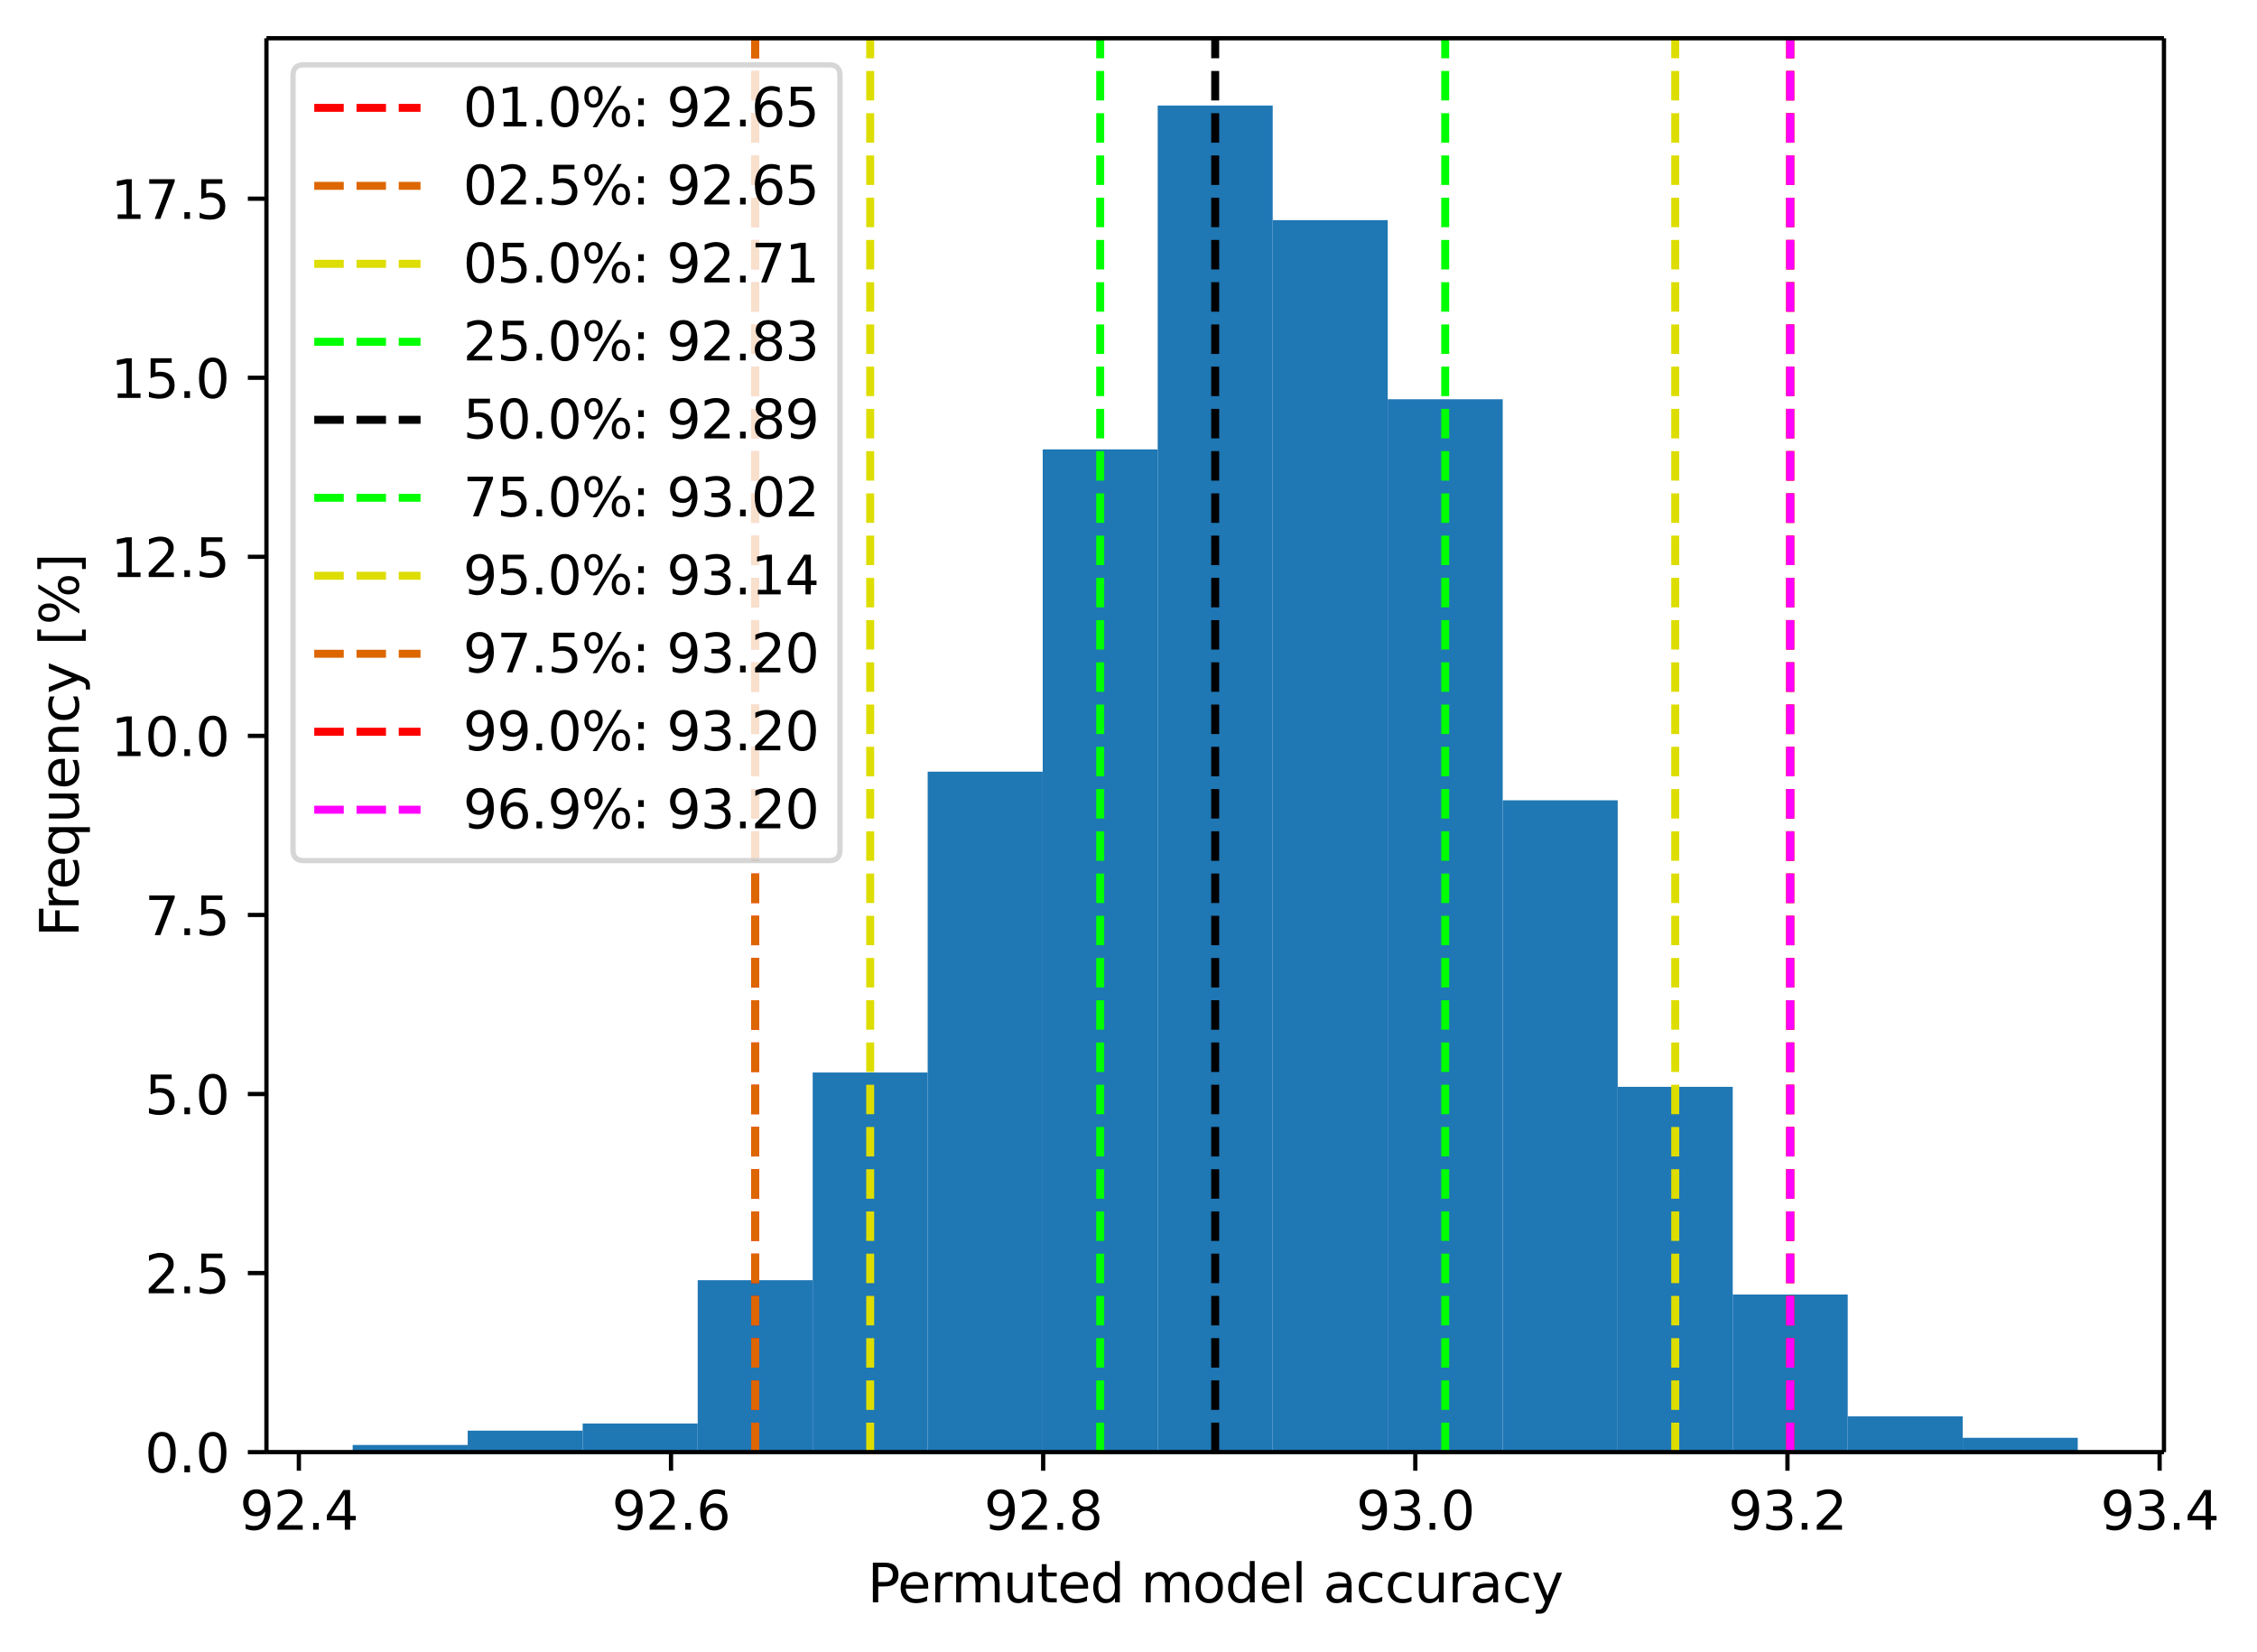
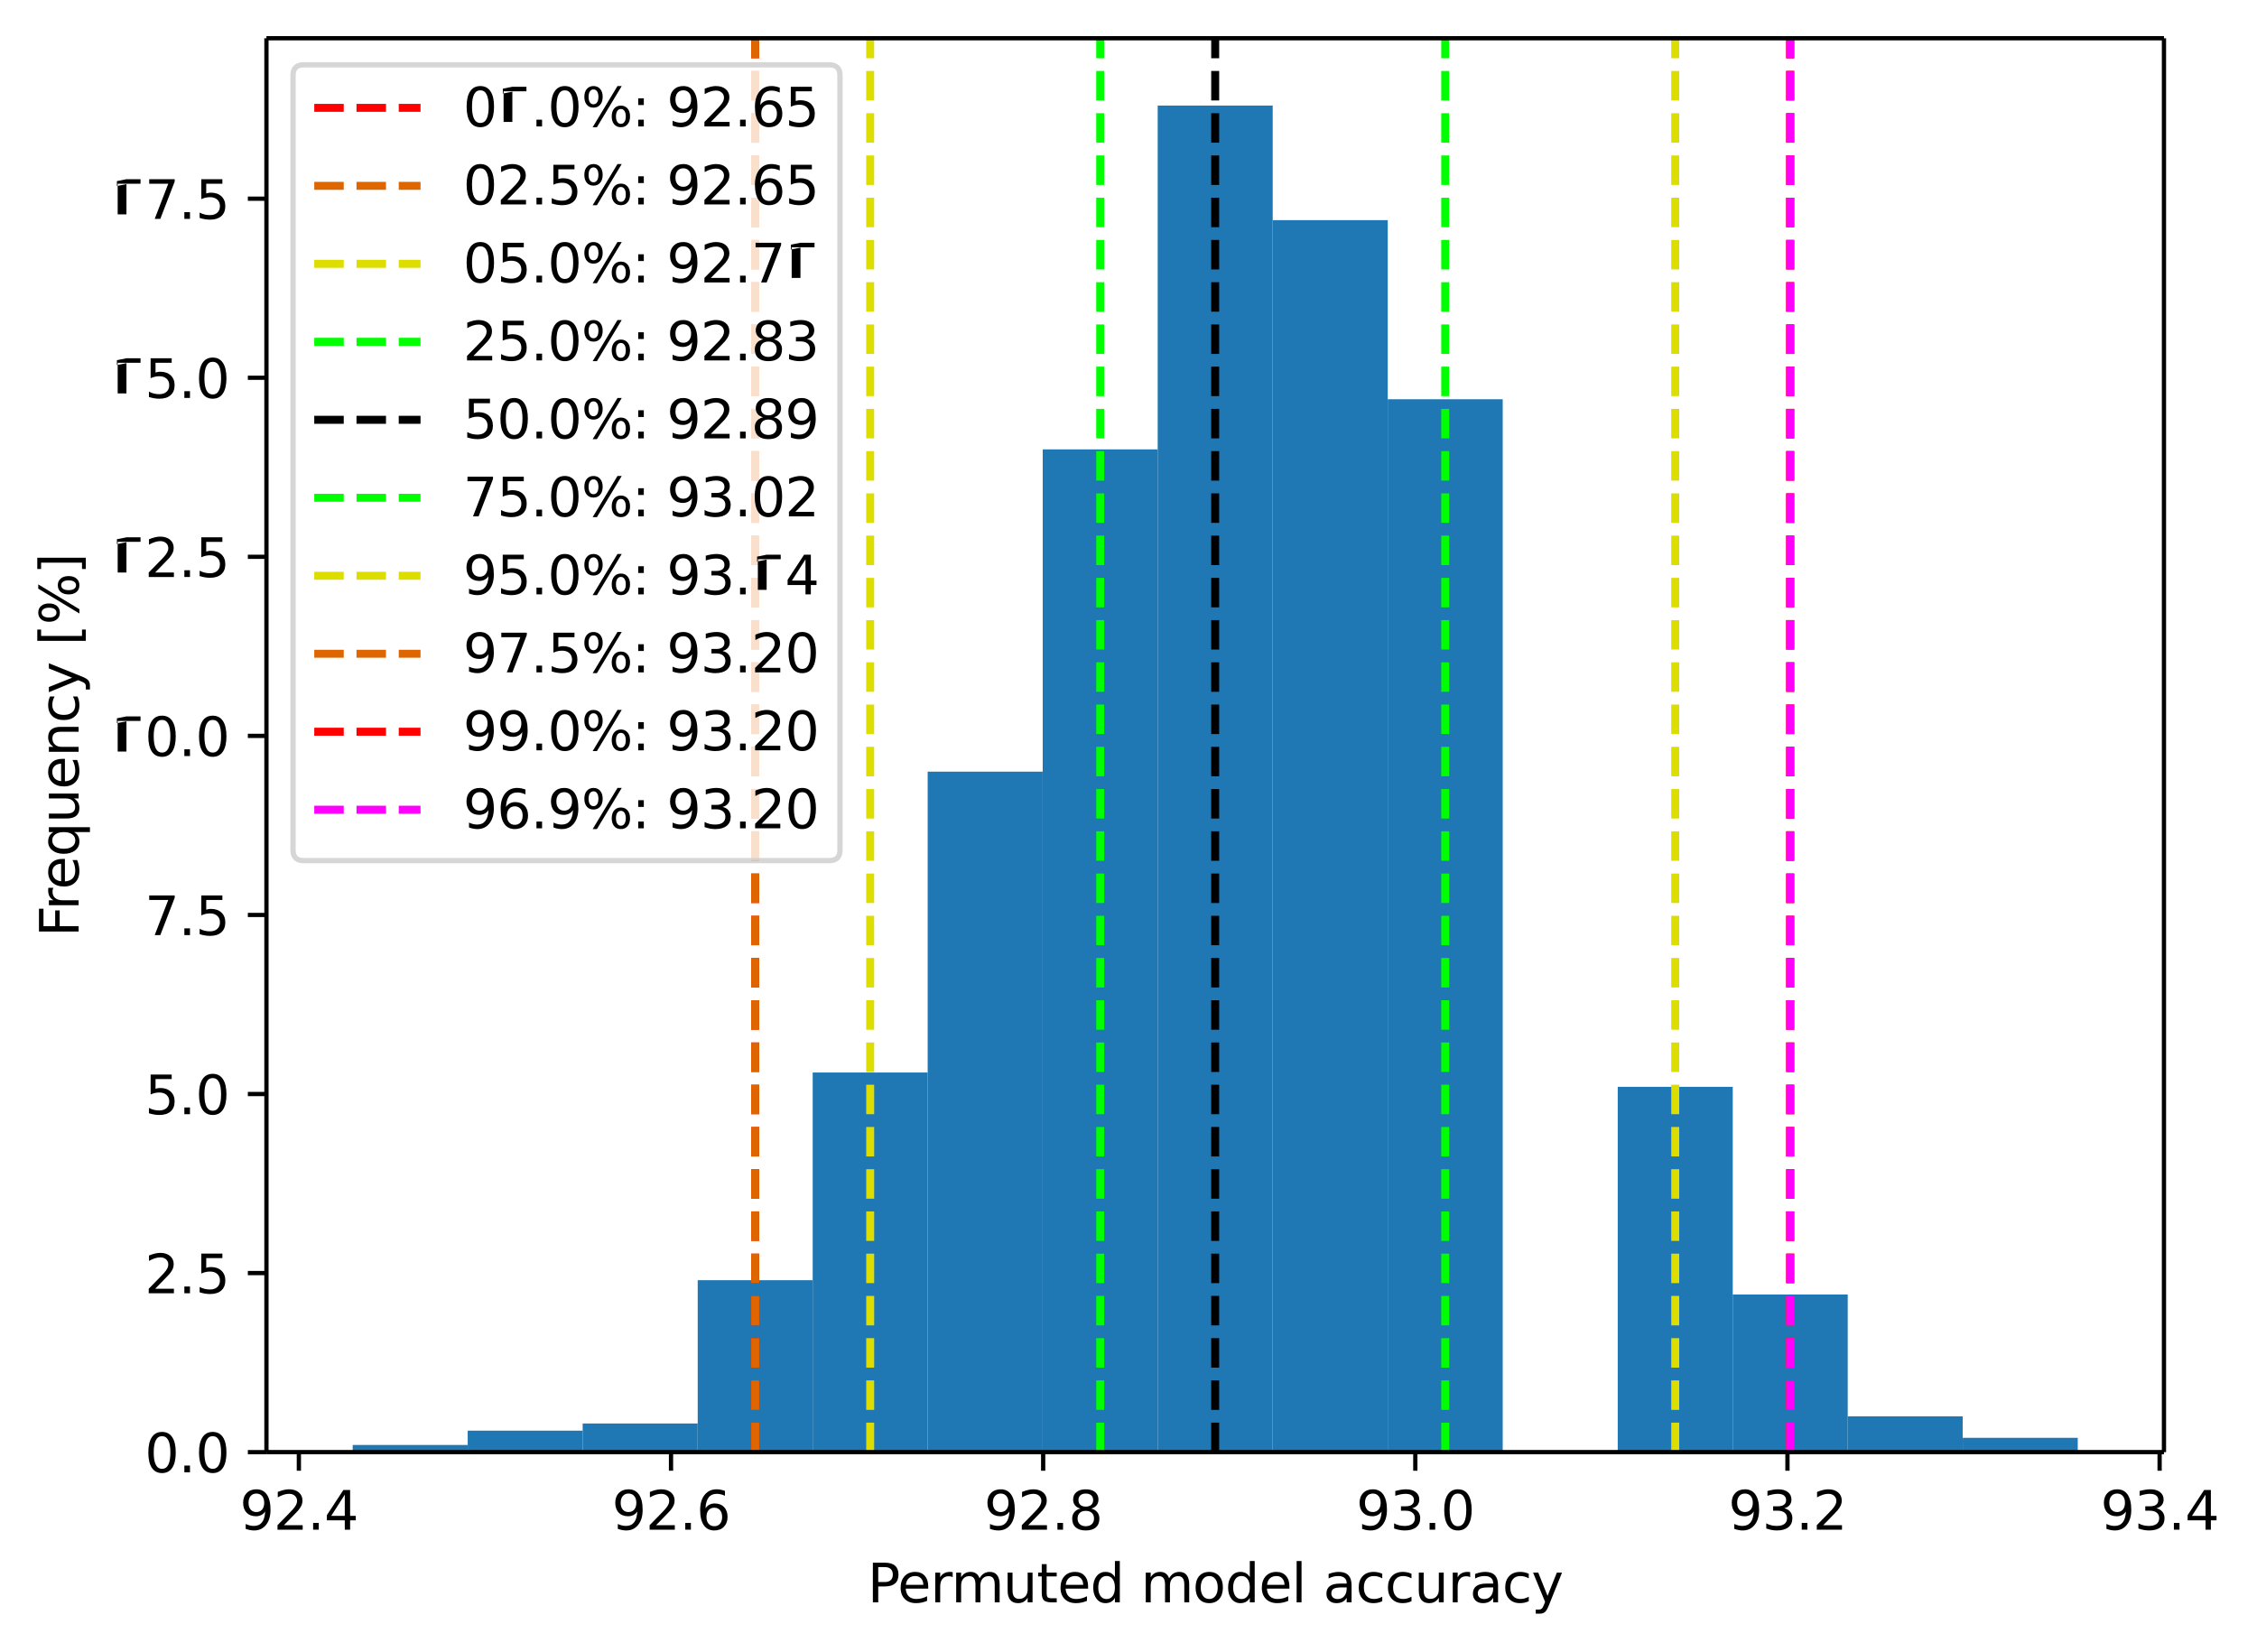
<svg xmlns="http://www.w3.org/2000/svg" xmlns:xlink="http://www.w3.org/1999/xlink" width="424.77pt" height="310.87pt" version="1.1" viewBox="0 0 424.77 310.87">
  <defs>
    <style type="text/css">*{stroke-linejoin: round; stroke-linecap: butt}</style>
  </defs>
  <path d="m0 310.87h424.77v-310.87h-424.77v310.87z" fill="none" />
  <path d="m50.144 273.31h357.12v-266.11h-357.12v266.11z" fill="none" />
  <path d="m66.376 273.31h21.644v-1.348h-21.644z" clip-path="url(#b)" fill="#1f77b4" />
  <path d="m88.02 273.31h21.644v-4.044h-21.644z" clip-path="url(#b)" fill="#1f77b4" />
  <path d="m109.66 273.31h21.644v-5.392h-21.644z" clip-path="url(#b)" fill="#1f77b4" />
  <path d="m131.31 273.31h21.644v-32.354h-21.644z" clip-path="url(#b)" fill="#1f77b4" />
  <path d="m152.95 273.31h21.644v-71.449h-21.644z" clip-path="url(#b)" fill="#1f77b4" />
  <path d="m174.59 273.31h21.644v-128.07h-21.644z" clip-path="url(#b)" fill="#1f77b4" />
  <path d="m196.24 273.31h21.644v-188.73h-21.644z" clip-path="url(#b)" fill="#1f77b4" />
  <path d="m217.88 273.31h21.644v-253.44h-21.644z" clip-path="url(#b)" fill="#1f77b4" />
  <path d="m239.53 273.31h21.644v-231.87h-21.644z" clip-path="url(#b)" fill="#1f77b4" />
  <path d="m261.17 273.31h21.644v-198.17h-21.644z" clip-path="url(#b)" fill="#1f77b4" />
-   <path d="m282.81 273.31h21.644v-122.68h-21.644z" clip-path="url(#b)" fill="#1f77b4" />
  <path d="m304.46 273.31h21.644v-68.752h-21.644z" clip-path="url(#b)" fill="#1f77b4" />
  <path d="m326.1 273.31h21.644v-29.658h-21.644z" clip-path="url(#b)" fill="#1f77b4" />
  <path d="m347.74 273.31h21.644v-6.74h-21.644z" clip-path="url(#b)" fill="#1f77b4" />
  <path d="m369.39 273.31h21.644v-2.696h-21.644z" clip-path="url(#b)" fill="#1f77b4" />
  <defs>
    <path id="l" d="m0 0v3.5" stroke="#000" stroke-width=".8" />
  </defs>
  <use x="56.247" y="273.312" stroke="#000000" stroke-width=".8" xlink:href="#l" />
  <g transform="translate(45.114 287.91) scale(.1 -.1)">
    <defs>
      <path id="c" transform="scale(.016)" d="m703 97v575q238-113 481-172 244-59 479-59 625 0 954 420 330 420 377 1277-181-269-460-413-278-144-615-144-700 0-1108 423-408 424-408 1159 0 718 425 1152 425 435 1131 435 810 0 1236-621 427-620 427-1801 0-1103-524-1761-523-658-1407-658-238 0-482 47-243 47-506 141zm1256 1978q425 0 673 290 249 291 249 798 0 503-249 795-248 292-673 292t-673-292-248-795q0-507 248-798 248-290 673-290z" />
      <path id="e" transform="scale(.016)" d="m1228 531h2203v-531h-2962v531q359 372 979 998 621 627 780 809 303 340 423 576 121 236 121 464 0 372-261 606-261 235-680 235-297 0-627-103-329-103-704-313v638q381 153 712 231 332 78 607 78 725 0 1156-363 431-362 431-968 0-288-108-546-107-257-392-607-78-91-497-524-418-433-1181-1211z" />
      <path id="a" transform="scale(.016)" d="m684 794h660v-794h-660v794z" />
      <path id="t" transform="scale(.016)" d="m2419 4116-1594-2491h1594v2491zm-166 550h794v-3041h666v-525h-666v-1100h-628v1100h-2106v609l1940 2957z" />
    </defs>
    <use xlink:href="#c" />
    <use transform="translate(63.623)" xlink:href="#e" />
    <use transform="translate(127.25)" xlink:href="#a" />
    <use transform="translate(159.03)" xlink:href="#t" />
  </g>
  <use x="126.286" y="273.312" stroke="#000000" stroke-width=".8" xlink:href="#l" />
  <g transform="translate(115.15 287.91) scale(.1 -.1)">
    <defs>
      <path id="p" transform="scale(.016)" d="m2113 2584q-425 0-674-291-248-290-248-796 0-503 248-796 249-292 674-292t673 292q248 293 248 796 0 506-248 796-248 291-673 291zm1253 1979v-575q-238 112-480 171-242 60-480 60-625 0-955-422-329-422-376-1275 184 272 462 417 279 145 613 145 703 0 1111-427 408-426 408-1160 0-719-425-1154-425-434-1131-434-810 0-1238 620-428 621-428 1799 0 1106 525 1764t1409 658q238 0 480-47t505-140z" />
    </defs>
    <use xlink:href="#c" />
    <use transform="translate(63.623)" xlink:href="#e" />
    <use transform="translate(127.25)" xlink:href="#a" />
    <use transform="translate(159.03)" xlink:href="#p" />
  </g>
  <use x="196.325" y="273.312" stroke="#000000" stroke-width=".8" xlink:href="#l" />
  <g transform="translate(185.19 287.91) scale(.1 -.1)">
    <defs>
      <path id="s" transform="scale(.016)" d="m2034 2216q-450 0-708-241-257-241-257-662 0-422 257-663 258-241 708-241t709 242q260 243 260 662 0 421-258 662-257 241-711 241zm-631 268q-406 100-633 378-226 279-226 679 0 559 398 884 399 325 1092 325 697 0 1094-325t397-884q0-400-227-679-226-278-629-378 456-106 710-416 255-309 255-755 0-679-414-1042-414-362-1186-362-771 0-1186 362-414 363-414 1042 0 446 256 755 257 310 713 416zm-231 997q0-362 226-565 227-203 636-203 407 0 636 203 230 203 230 565 0 363-230 566-229 203-636 203-409 0-636-203-226-203-226-566z" />
    </defs>
    <use xlink:href="#c" />
    <use transform="translate(63.623)" xlink:href="#e" />
    <use transform="translate(127.25)" xlink:href="#a" />
    <use transform="translate(159.03)" xlink:href="#s" />
  </g>
  <use x="266.364" y="273.312" stroke="#000000" stroke-width=".8" xlink:href="#l" />
  <g transform="translate(255.23 287.91) scale(.1 -.1)">
    <defs>
      <path id="i" transform="scale(.016)" d="m2597 2516q453-97 707-404 255-306 255-756 0-690-475-1069-475-378-1350-378-293 0-604 58t-642 174v609q262-153 574-231 313-78 654-78 593 0 904 234t311 681q0 413-289 645-289 233-804 233h-544v519h569q465 0 712 186t247 536q0 359-255 551-254 193-729 193-260 0-557-57-297-56-653-174v562q360 100 674 150t592 50q719 0 1137-327 419-326 419-882 0-388-222-655t-631-370z" />
      <path id="d" transform="scale(.016)" d="m2034 4250q-487 0-733-480-245-479-245-1442 0-959 245-1439 246-480 733-480 491 0 736 480 246 480 246 1439 0 963-246 1442-245 480-736 480zm0 500q785 0 1199-621 414-620 414-1801 0-1178-414-1799-414-620-1199-620-784 0-1198 620-414 621-414 1799 0 1181 414 1801 414 621 1198 621z" />
    </defs>
    <use xlink:href="#c" />
    <use transform="translate(63.623)" xlink:href="#i" />
    <use transform="translate(127.25)" xlink:href="#a" />
    <use transform="translate(159.03)" xlink:href="#d" />
  </g>
  <use x="336.402" y="273.312" stroke="#000000" stroke-width=".8" xlink:href="#l" />
  <g transform="translate(325.27 287.91) scale(.1 -.1)">
    <use xlink:href="#c" />
    <use transform="translate(63.623)" xlink:href="#i" />
    <use transform="translate(127.25)" xlink:href="#a" />
    <use transform="translate(159.03)" xlink:href="#e" />
  </g>
  <use x="406.441" y="273.312" stroke="#000000" stroke-width=".8" xlink:href="#l" />
  <g transform="translate(395.31 287.91) scale(.1 -.1)">
    <use xlink:href="#c" />
    <use transform="translate(63.623)" xlink:href="#i" />
    <use transform="translate(127.25)" xlink:href="#a" />
    <use transform="translate(159.03)" xlink:href="#t" />
  </g>
  <g transform="translate(163.27 301.59) scale(.1 -.1)">
    <defs>
      <path id="af" transform="scale(.016)" d="m1259 4147v-1753h794q441 0 681 228 241 228 241 650 0 419-241 647-240 228-681 228h-794zm-631 519h1425q785 0 1186-355 402-355 402-1039 0-691-402-1044-401-353-1186-353h-794v-1875h-631v4666z" />
      <path id="m" transform="scale(.016)" d="m3597 1894v-281h-2644q38-594 358-905t892-311q331 0 642 81t618 244v-544q-310-131-635-200t-659-69q-838 0-1327 487-489 488-489 1320 0 859 464 1363 464 505 1252 505 706 0 1117-455 411-454 411-1235zm-575 169q-6 471-264 752-258 282-683 282-481 0-770-272t-333-766l2050 4z" />
      <path id="r" transform="scale(.016)" d="m2631 2963q-97 56-211 82-114 27-251 27-488 0-749-317t-261-911v-1844h-578v3500h578v-544q182 319 472 473 291 155 707 155 59 0 131-8 72-7 159-23l3-590z" />
      <path id="v" transform="scale(.016)" d="m3328 2828q216 388 516 572t706 184q547 0 844-383 297-382 297-1088v-2113h-578v2094q0 503-179 746-178 244-543 244-447 0-707-297-259-296-259-809v-1978h-578v2094q0 506-178 748t-550 242q-441 0-701-298-259-298-259-808v-1978h-578v3500h578v-544q197 322 472 475t653 153q382 0 649-194 267-193 395-562z" />
      <path id="q" transform="scale(.016)" d="m544 1381v2119h575v-2097q0-497 193-746 194-248 582-248 465 0 735 297 271 297 271 810v1984h575v-3500h-575v538q-209-319-486-474-276-155-642-155-603 0-916 375-312 375-312 1097zm1447 2203z" />
      <path id="y" transform="scale(.016)" d="m1172 4494v-994h1184v-447h-1184v-1900q0-428 117-550t477-122h590v-481h-590q-666 0-919 248-253 249-253 905v1900h-422v447h422v994h578z" />
      <path id="w" transform="scale(.016)" d="m2906 2969v1894h575v-4863h-575v525q-181-312-458-464-276-152-664-152-634 0-1033 506-398 507-398 1332t398 1331q399 506 1033 506 388 0 664-152 277-151 458-463zm-1959-1222q0-634 261-995t717-361 718 361q263 361 263 995t-263 995q-262 361-718 361t-717-361-261-995z" />
      <path id="aa" transform="scale(.016)" d="m1959 3097q-462 0-731-361t-269-989 267-989q268-361 733-361 460 0 728 362 269 363 269 988 0 622-269 986-268 364-728 364zm0 487q750 0 1178-488 429-487 429-1349 0-859-429-1349-428-489-1178-489-753 0-1180 489-426 490-426 1349 0 862 426 1349 427 488 1180 488z" />
      <path id="ac" transform="scale(.016)" d="m603 4863h575v-4863h-575v4863z" />
      <path id="x" transform="scale(.016)" d="m2194 1759q-697 0-966-159t-269-544q0-306 202-486 202-179 548-179 479 0 768 339t289 901v128h-572zm1147 238v-1997h-575v531q-197-318-491-470t-719-152q-537 0-855 302-317 302-317 808 0 590 395 890 396 300 1180 300h807v57q0 397-261 614t-733 217q-300 0-585-72-284-72-546-216v532q315 122 612 182 297 61 578 61 760 0 1135-394 375-393 375-1193z" />
      <path id="o" transform="scale(.016)" d="m3122 3366v-538q-244 135-489 202t-495 67q-560 0-870-355-309-354-309-995t309-996q310-354 870-354 250 0 495 67t489 202v-532q-241-112-499-168-257-57-548-57-791 0-1257 497-465 497-465 1341 0 856 470 1346 471 491 1290 491 265 0 518-55 253-54 491-163z" />
      <path id="u" transform="scale(.016)" d="m2059-325q-243-625-475-815-231-191-618-191h-460v481h338q237 0 368 113 132 112 291 531l103 262-1415 3444h609l1094-2737 1094 2737h609l-1538-3825z" />
    </defs>
    <use xlink:href="#af" />
    <use transform="translate(56.678)" xlink:href="#m" />
    <use transform="translate(118.2)" xlink:href="#r" />
    <use transform="translate(157.56)" xlink:href="#v" />
    <use transform="translate(254.98)" xlink:href="#q" />
    <use transform="translate(318.36)" xlink:href="#y" />
    <use transform="translate(357.56)" xlink:href="#m" />
    <use transform="translate(419.09)" xlink:href="#w" />
    <use transform="translate(482.56)" xlink:href="#DejaVuSans-20" />
    <use transform="translate(514.35)" xlink:href="#v" />
    <use transform="translate(611.76)" xlink:href="#aa" />
    <use transform="translate(672.95)" xlink:href="#w" />
    <use transform="translate(736.42)" xlink:href="#m" />
    <use transform="translate(797.95)" xlink:href="#ac" />
    <use transform="translate(825.73)" xlink:href="#DejaVuSans-20" />
    <use transform="translate(857.52)" xlink:href="#x" />
    <use transform="translate(918.79)" xlink:href="#o" />
    <use transform="translate(973.78)" xlink:href="#o" />
    <use transform="translate(1028.8)" xlink:href="#q" />
    <use transform="translate(1092.1)" xlink:href="#r" />
    <use transform="translate(1133.2)" xlink:href="#x" />
    <use transform="translate(1194.5)" xlink:href="#o" />
    <use transform="translate(1249.5)" xlink:href="#u" />
  </g>
  <defs>
    <path id="j" d="m0 0h-3.5" stroke="#000" stroke-width=".8" />
  </defs>
  <use x="50.144" y="273.312" stroke="#000000" stroke-width=".8" xlink:href="#j" />
  <g transform="translate(27.241 277.11) scale(.1 -.1)">
    <use xlink:href="#d" />
    <use transform="translate(63.623)" xlink:href="#a" />
    <use transform="translate(95.41)" xlink:href="#d" />
  </g>
  <use x="50.144" y="239.61" stroke="#000000" stroke-width=".8" xlink:href="#j" />
  <g transform="translate(27.241 243.41) scale(.1 -.1)">
    <defs>
      <path id="f" transform="scale(.016)" d="m691 4666h2478v-532h-1900v-1143q137 47 274 70 138 23 276 23 781 0 1237-428 457-428 457-1159 0-753-469-1171-469-417-1322-417-294 0-599 50-304 50-629 150v635q281-153 581-228t634-75q541 0 856 284 316 284 316 772 0 487-316 771-315 285-856 285-253 0-505-56-251-56-513-175v2344z" />
    </defs>
    <use xlink:href="#e" />
    <use transform="translate(63.623)" xlink:href="#a" />
    <use transform="translate(95.41)" xlink:href="#f" />
  </g>
  <use x="50.144" y="205.908" stroke="#000000" stroke-width=".8" xlink:href="#j" />
  <g transform="translate(27.241 209.71) scale(.1 -.1)">
    <use xlink:href="#f" />
    <use transform="translate(63.623)" xlink:href="#a" />
    <use transform="translate(95.41)" xlink:href="#d" />
  </g>
  <use x="50.144" y="172.206" stroke="#000000" stroke-width=".8" xlink:href="#j" />
  <g transform="translate(27.241 176) scale(.1 -.1)">
    <defs>
      <path id="n" transform="scale(.016)" d="m525 4666h3e3v-269l-1694-4397h-659l1594 4134h-2241v532z" />
    </defs>
    <use xlink:href="#n" />
    <use transform="translate(63.623)" xlink:href="#a" />
    <use transform="translate(95.41)" xlink:href="#f" />
  </g>
  <use x="50.144" y="138.503" stroke="#000000" stroke-width=".8" xlink:href="#j" />
  <g transform="translate(20.878 142.3) scale(.1 -.1)">
    <defs>
-       <path id="k" transform="scale(.016)" d="m794 531h1031v3560l-1122-225v575l1116 225h631v-4135h1031v-531h-2687v531z" />
+       <path id="k" transform="scale(.016)" d="m794 531h1031v3560l-1122-225v575l1116 225h631h1031v-531h-2687v531z" />
    </defs>
    <use xlink:href="#k" />
    <use transform="translate(63.623)" xlink:href="#d" />
    <use transform="translate(127.25)" xlink:href="#a" />
    <use transform="translate(159.03)" xlink:href="#d" />
  </g>
  <use x="50.144" y="104.801" stroke="#000000" stroke-width=".8" xlink:href="#j" />
  <g transform="translate(20.878 108.6) scale(.1 -.1)">
    <use xlink:href="#k" />
    <use transform="translate(63.623)" xlink:href="#e" />
    <use transform="translate(127.25)" xlink:href="#a" />
    <use transform="translate(159.03)" xlink:href="#f" />
  </g>
  <use x="50.144" y="71.099" stroke="#000000" stroke-width=".8" xlink:href="#j" />
  <g transform="translate(20.878 74.898) scale(.1 -.1)">
    <use xlink:href="#k" />
    <use transform="translate(63.623)" xlink:href="#f" />
    <use transform="translate(127.25)" xlink:href="#a" />
    <use transform="translate(159.03)" xlink:href="#d" />
  </g>
  <use x="50.144" y="37.397" stroke="#000000" stroke-width=".8" xlink:href="#j" />
  <g transform="translate(20.878 41.196) scale(.1 -.1)">
    <use xlink:href="#k" />
    <use transform="translate(63.623)" xlink:href="#n" />
    <use transform="translate(127.25)" xlink:href="#a" />
    <use transform="translate(159.03)" xlink:href="#f" />
  </g>
  <g transform="translate(14.798 176.33) rotate(-90) scale(.1 -.1)">
    <defs>
      <path id="ag" transform="scale(.016)" d="m628 4666h2681v-532h-2050v-1375h1850v-531h-1850v-2228h-631v4666z" />
      <path id="z" transform="scale(.016)" d="m947 1747q0-634 261-995t717-361 718 361q263 361 263 995t-263 995q-262 361-718 361t-717-361-261-995zm1959-1222q-181-312-458-464-276-152-664-152-634 0-1033 506-398 507-398 1332t398 1331q399 506 1033 506 388 0 664-152 277-151 458-463v531h575v-4831h-575v1856z" />
      <path id="ab" transform="scale(.016)" d="m3513 2113v-2113h-575v2094q0 497-194 743-194 247-581 247-466 0-735-297-269-296-269-809v-1978h-578v3500h578v-544q207 316 486 472 280 156 646 156 603 0 912-373 310-373 310-1098z" />
      <path id="ae" transform="scale(.016)" d="m550 4863h1325v-447h-750v-4813h750v-447h-1325v5707z" />
      <path id="g" transform="scale(.016)" d="m4653 2053q-272 0-427-231-154-231-154-644 0-406 154-639 155-233 427-233 266 0 420 233 155 233 155 639 0 410-155 642-154 233-420 233zm0 397q494 0 784-344 291-343 291-928 0-584-292-927-292-342-783-342-500 0-791 342-290 343-290 927 0 588 292 930t789 342zm-3225 1903q-269 0-424-233-154-232-154-639 0-412 153-644 153-231 425-231t426 231q155 232 155 644 0 403-156 637-156 235-425 235zm2822 397h500l-2919-4841h-500l2919 4841zm-2822 0q494 0 787-342 294-342 294-927 0-590-292-931t-789-341-786 342q-289 343-289 930 0 582 290 925 291 344 785 344z" />
      <path id="ad" transform="scale(.016)" d="m1947 4863v-5707h-1325v447h747v4813h-747v447h1325z" />
    </defs>
    <use xlink:href="#ag" />
    <use transform="translate(50.27)" xlink:href="#r" />
    <use transform="translate(89.133)" xlink:href="#m" />
    <use transform="translate(150.66)" xlink:href="#z" />
    <use transform="translate(214.13)" xlink:href="#q" />
    <use transform="translate(277.51)" xlink:href="#m" />
    <use transform="translate(339.04)" xlink:href="#ab" />
    <use transform="translate(402.41)" xlink:href="#o" />
    <use transform="translate(457.39)" xlink:href="#u" />
    <use transform="translate(516.57)" xlink:href="#DejaVuSans-20" />
    <use transform="translate(548.36)" xlink:href="#ae" />
    <use transform="translate(587.38)" xlink:href="#g" />
    <use transform="translate(682.39)" xlink:href="#ad" />
  </g>
  <path d="m142.13 273.31v-266.11" clip-path="url(#b)" fill="none" stroke="#f00" stroke-dasharray="5.55,2.4" stroke-width="1.5" />
  <path d="m142.13 273.31v-266.11" clip-path="url(#b)" fill="none" stroke="#d60" stroke-dasharray="5.55,2.4" stroke-width="1.5" />
  <path d="m163.77 273.31v-266.11" clip-path="url(#b)" fill="none" stroke="#dd0" stroke-dasharray="5.55,2.4" stroke-width="1.5" />
  <path d="m207.06 273.31v-266.11" clip-path="url(#b)" fill="none" stroke="#0f0" stroke-dasharray="5.55,2.4" stroke-width="1.5" />
  <path d="m228.7 273.31v-266.11" clip-path="url(#b)" fill="none" stroke="#000" stroke-dasharray="5.55,2.4" stroke-width="1.5" />
  <path d="m271.99 273.31v-266.11" clip-path="url(#b)" fill="none" stroke="#0f0" stroke-dasharray="5.55,2.4" stroke-width="1.5" />
  <path d="m315.28 273.31v-266.11" clip-path="url(#b)" fill="none" stroke="#dd0" stroke-dasharray="5.55,2.4" stroke-width="1.5" />
  <path d="m336.92 273.31v-266.11" clip-path="url(#b)" fill="none" stroke="#d60" stroke-dasharray="5.55,2.4" stroke-width="1.5" />
  <path d="m336.92 273.31v-266.11" clip-path="url(#b)" fill="none" stroke="#f00" stroke-dasharray="5.55,2.4" stroke-width="1.5" />
  <path d="m336.92 273.31v-266.11" clip-path="url(#b)" fill="none" stroke="#f0f" stroke-dasharray="5.55,2.4" stroke-width="1.5" />
  <path d="m50.144 273.31v-266.11" fill="none" stroke="#000" stroke-linecap="square" stroke-width=".8" />
  <path d="m407.26 273.31v-266.11" fill="none" stroke="#000" stroke-linecap="square" stroke-width=".8" />
  <path d="m50.144 273.31h357.12" fill="none" stroke="#000" stroke-linecap="square" stroke-width=".8" />
  <path d="m50.144 7.2h357.12" fill="none" stroke="#000" stroke-linecap="square" stroke-width=".8" />
  <path d="m57.144 161.98h98.942q2 0 2-2v-145.78q0-2-2-2h-98.942q-2 0-2 2v145.78q0 2 2 2z" fill="#fff" opacity=".8" stroke="#ccc" />
  <path d="m59.144 20.298h10 10" fill="none" stroke="#f00" stroke-dasharray="5.55,2.4" stroke-width="1.5" />
  <g transform="translate(87.144 23.798) scale(.1 -.1)">
    <defs>
      <path id="h" transform="scale(.016)" d="m750 794h659v-794h-659v794zm0 2515h659v-793h-659v793z" />
    </defs>
    <use xlink:href="#d" />
    <use transform="translate(63.623)" xlink:href="#k" />
    <use transform="translate(127.25)" xlink:href="#a" />
    <use transform="translate(159.03)" xlink:href="#d" />
    <use transform="translate(222.66)" xlink:href="#g" />
    <use transform="translate(317.68)" xlink:href="#h" />
    <use transform="translate(351.37)" xlink:href="#DejaVuSans-20" />
    <use transform="translate(383.15)" xlink:href="#c" />
    <use transform="translate(446.78)" xlink:href="#e" />
    <use transform="translate(510.4)" xlink:href="#a" />
    <use transform="translate(542.19)" xlink:href="#p" />
    <use transform="translate(605.81)" xlink:href="#f" />
  </g>
  <path d="m59.144 34.977h10 10" fill="none" stroke="#d60" stroke-dasharray="5.55,2.4" stroke-width="1.5" />
  <g transform="translate(87.144 38.477) scale(.1 -.1)">
    <use xlink:href="#d" />
    <use transform="translate(63.623)" xlink:href="#e" />
    <use transform="translate(127.25)" xlink:href="#a" />
    <use transform="translate(159.03)" xlink:href="#f" />
    <use transform="translate(222.66)" xlink:href="#g" />
    <use transform="translate(317.68)" xlink:href="#h" />
    <use transform="translate(351.37)" xlink:href="#DejaVuSans-20" />
    <use transform="translate(383.15)" xlink:href="#c" />
    <use transform="translate(446.78)" xlink:href="#e" />
    <use transform="translate(510.4)" xlink:href="#a" />
    <use transform="translate(542.19)" xlink:href="#p" />
    <use transform="translate(605.81)" xlink:href="#f" />
  </g>
  <path d="m59.144 49.655h10 10" fill="none" stroke="#dd0" stroke-dasharray="5.55,2.4" stroke-width="1.5" />
  <g transform="translate(87.144 53.155) scale(.1 -.1)">
    <use xlink:href="#d" />
    <use transform="translate(63.623)" xlink:href="#f" />
    <use transform="translate(127.25)" xlink:href="#a" />
    <use transform="translate(159.03)" xlink:href="#d" />
    <use transform="translate(222.66)" xlink:href="#g" />
    <use transform="translate(317.68)" xlink:href="#h" />
    <use transform="translate(351.37)" xlink:href="#DejaVuSans-20" />
    <use transform="translate(383.15)" xlink:href="#c" />
    <use transform="translate(446.78)" xlink:href="#e" />
    <use transform="translate(510.4)" xlink:href="#a" />
    <use transform="translate(542.19)" xlink:href="#n" />
    <use transform="translate(605.81)" xlink:href="#k" />
  </g>
  <path d="m59.144 64.333h10 10" fill="none" stroke="#0f0" stroke-dasharray="5.55,2.4" stroke-width="1.5" />
  <g transform="translate(87.144 67.833) scale(.1 -.1)">
    <use xlink:href="#e" />
    <use transform="translate(63.623)" xlink:href="#f" />
    <use transform="translate(127.25)" xlink:href="#a" />
    <use transform="translate(159.03)" xlink:href="#d" />
    <use transform="translate(222.66)" xlink:href="#g" />
    <use transform="translate(317.68)" xlink:href="#h" />
    <use transform="translate(351.37)" xlink:href="#DejaVuSans-20" />
    <use transform="translate(383.15)" xlink:href="#c" />
    <use transform="translate(446.78)" xlink:href="#e" />
    <use transform="translate(510.4)" xlink:href="#a" />
    <use transform="translate(542.19)" xlink:href="#s" />
    <use transform="translate(605.81)" xlink:href="#i" />
  </g>
  <path d="m59.144 79.011h10 10" fill="none" stroke="#000" stroke-dasharray="5.55,2.4" stroke-width="1.5" />
  <g transform="translate(87.144 82.511) scale(.1 -.1)">
    <use xlink:href="#f" />
    <use transform="translate(63.623)" xlink:href="#d" />
    <use transform="translate(127.25)" xlink:href="#a" />
    <use transform="translate(159.03)" xlink:href="#d" />
    <use transform="translate(222.66)" xlink:href="#g" />
    <use transform="translate(317.68)" xlink:href="#h" />
    <use transform="translate(351.37)" xlink:href="#DejaVuSans-20" />
    <use transform="translate(383.15)" xlink:href="#c" />
    <use transform="translate(446.78)" xlink:href="#e" />
    <use transform="translate(510.4)" xlink:href="#a" />
    <use transform="translate(542.19)" xlink:href="#s" />
    <use transform="translate(605.81)" xlink:href="#c" />
  </g>
  <path d="m59.144 93.689h10 10" fill="none" stroke="#0f0" stroke-dasharray="5.55,2.4" stroke-width="1.5" />
  <g transform="translate(87.144 97.189) scale(.1 -.1)">
    <use xlink:href="#n" />
    <use transform="translate(63.623)" xlink:href="#f" />
    <use transform="translate(127.25)" xlink:href="#a" />
    <use transform="translate(159.03)" xlink:href="#d" />
    <use transform="translate(222.66)" xlink:href="#g" />
    <use transform="translate(317.68)" xlink:href="#h" />
    <use transform="translate(351.37)" xlink:href="#DejaVuSans-20" />
    <use transform="translate(383.15)" xlink:href="#c" />
    <use transform="translate(446.78)" xlink:href="#i" />
    <use transform="translate(510.4)" xlink:href="#a" />
    <use transform="translate(542.19)" xlink:href="#d" />
    <use transform="translate(605.81)" xlink:href="#e" />
  </g>
  <path d="m59.144 108.37h10 10" fill="none" stroke="#dd0" stroke-dasharray="5.55,2.4" stroke-width="1.5" />
  <g transform="translate(87.144 111.87) scale(.1 -.1)">
    <use xlink:href="#c" />
    <use transform="translate(63.623)" xlink:href="#f" />
    <use transform="translate(127.25)" xlink:href="#a" />
    <use transform="translate(159.03)" xlink:href="#d" />
    <use transform="translate(222.66)" xlink:href="#g" />
    <use transform="translate(317.68)" xlink:href="#h" />
    <use transform="translate(351.37)" xlink:href="#DejaVuSans-20" />
    <use transform="translate(383.15)" xlink:href="#c" />
    <use transform="translate(446.78)" xlink:href="#i" />
    <use transform="translate(510.4)" xlink:href="#a" />
    <use transform="translate(542.19)" xlink:href="#k" />
    <use transform="translate(605.81)" xlink:href="#t" />
  </g>
  <path d="m59.144 123.05h10 10" fill="none" stroke="#d60" stroke-dasharray="5.55,2.4" stroke-width="1.5" />
  <g transform="translate(87.144 126.55) scale(.1 -.1)">
    <use xlink:href="#c" />
    <use transform="translate(63.623)" xlink:href="#n" />
    <use transform="translate(127.25)" xlink:href="#a" />
    <use transform="translate(159.03)" xlink:href="#f" />
    <use transform="translate(222.66)" xlink:href="#g" />
    <use transform="translate(317.68)" xlink:href="#h" />
    <use transform="translate(351.37)" xlink:href="#DejaVuSans-20" />
    <use transform="translate(383.15)" xlink:href="#c" />
    <use transform="translate(446.78)" xlink:href="#i" />
    <use transform="translate(510.4)" xlink:href="#a" />
    <use transform="translate(542.19)" xlink:href="#e" />
    <use transform="translate(605.81)" xlink:href="#d" />
  </g>
  <path d="m59.144 137.72h10 10" fill="none" stroke="#f00" stroke-dasharray="5.55,2.4" stroke-width="1.5" />
  <g transform="translate(87.144 141.22) scale(.1 -.1)">
    <use xlink:href="#c" />
    <use transform="translate(63.623)" xlink:href="#c" />
    <use transform="translate(127.25)" xlink:href="#a" />
    <use transform="translate(159.03)" xlink:href="#d" />
    <use transform="translate(222.66)" xlink:href="#g" />
    <use transform="translate(317.68)" xlink:href="#h" />
    <use transform="translate(351.37)" xlink:href="#DejaVuSans-20" />
    <use transform="translate(383.15)" xlink:href="#c" />
    <use transform="translate(446.78)" xlink:href="#i" />
    <use transform="translate(510.4)" xlink:href="#a" />
    <use transform="translate(542.19)" xlink:href="#e" />
    <use transform="translate(605.81)" xlink:href="#d" />
  </g>
  <path d="m59.144 152.4h10 10" fill="none" stroke="#f0f" stroke-dasharray="5.55,2.4" stroke-width="1.5" />
  <g transform="translate(87.144 155.9) scale(.1 -.1)">
    <use xlink:href="#c" />
    <use transform="translate(63.623)" xlink:href="#p" />
    <use transform="translate(127.25)" xlink:href="#a" />
    <use transform="translate(159.03)" xlink:href="#c" />
    <use transform="translate(222.66)" xlink:href="#g" />
    <use transform="translate(317.68)" xlink:href="#h" />
    <use transform="translate(351.37)" xlink:href="#DejaVuSans-20" />
    <use transform="translate(383.15)" xlink:href="#c" />
    <use transform="translate(446.78)" xlink:href="#i" />
    <use transform="translate(510.4)" xlink:href="#a" />
    <use transform="translate(542.19)" xlink:href="#e" />
    <use transform="translate(605.81)" xlink:href="#d" />
  </g>
  <defs>
    <clipPath id="b">
      <rect x="50.144" y="7.2" width="357.12" height="266.11" />
    </clipPath>
  </defs>
</svg>